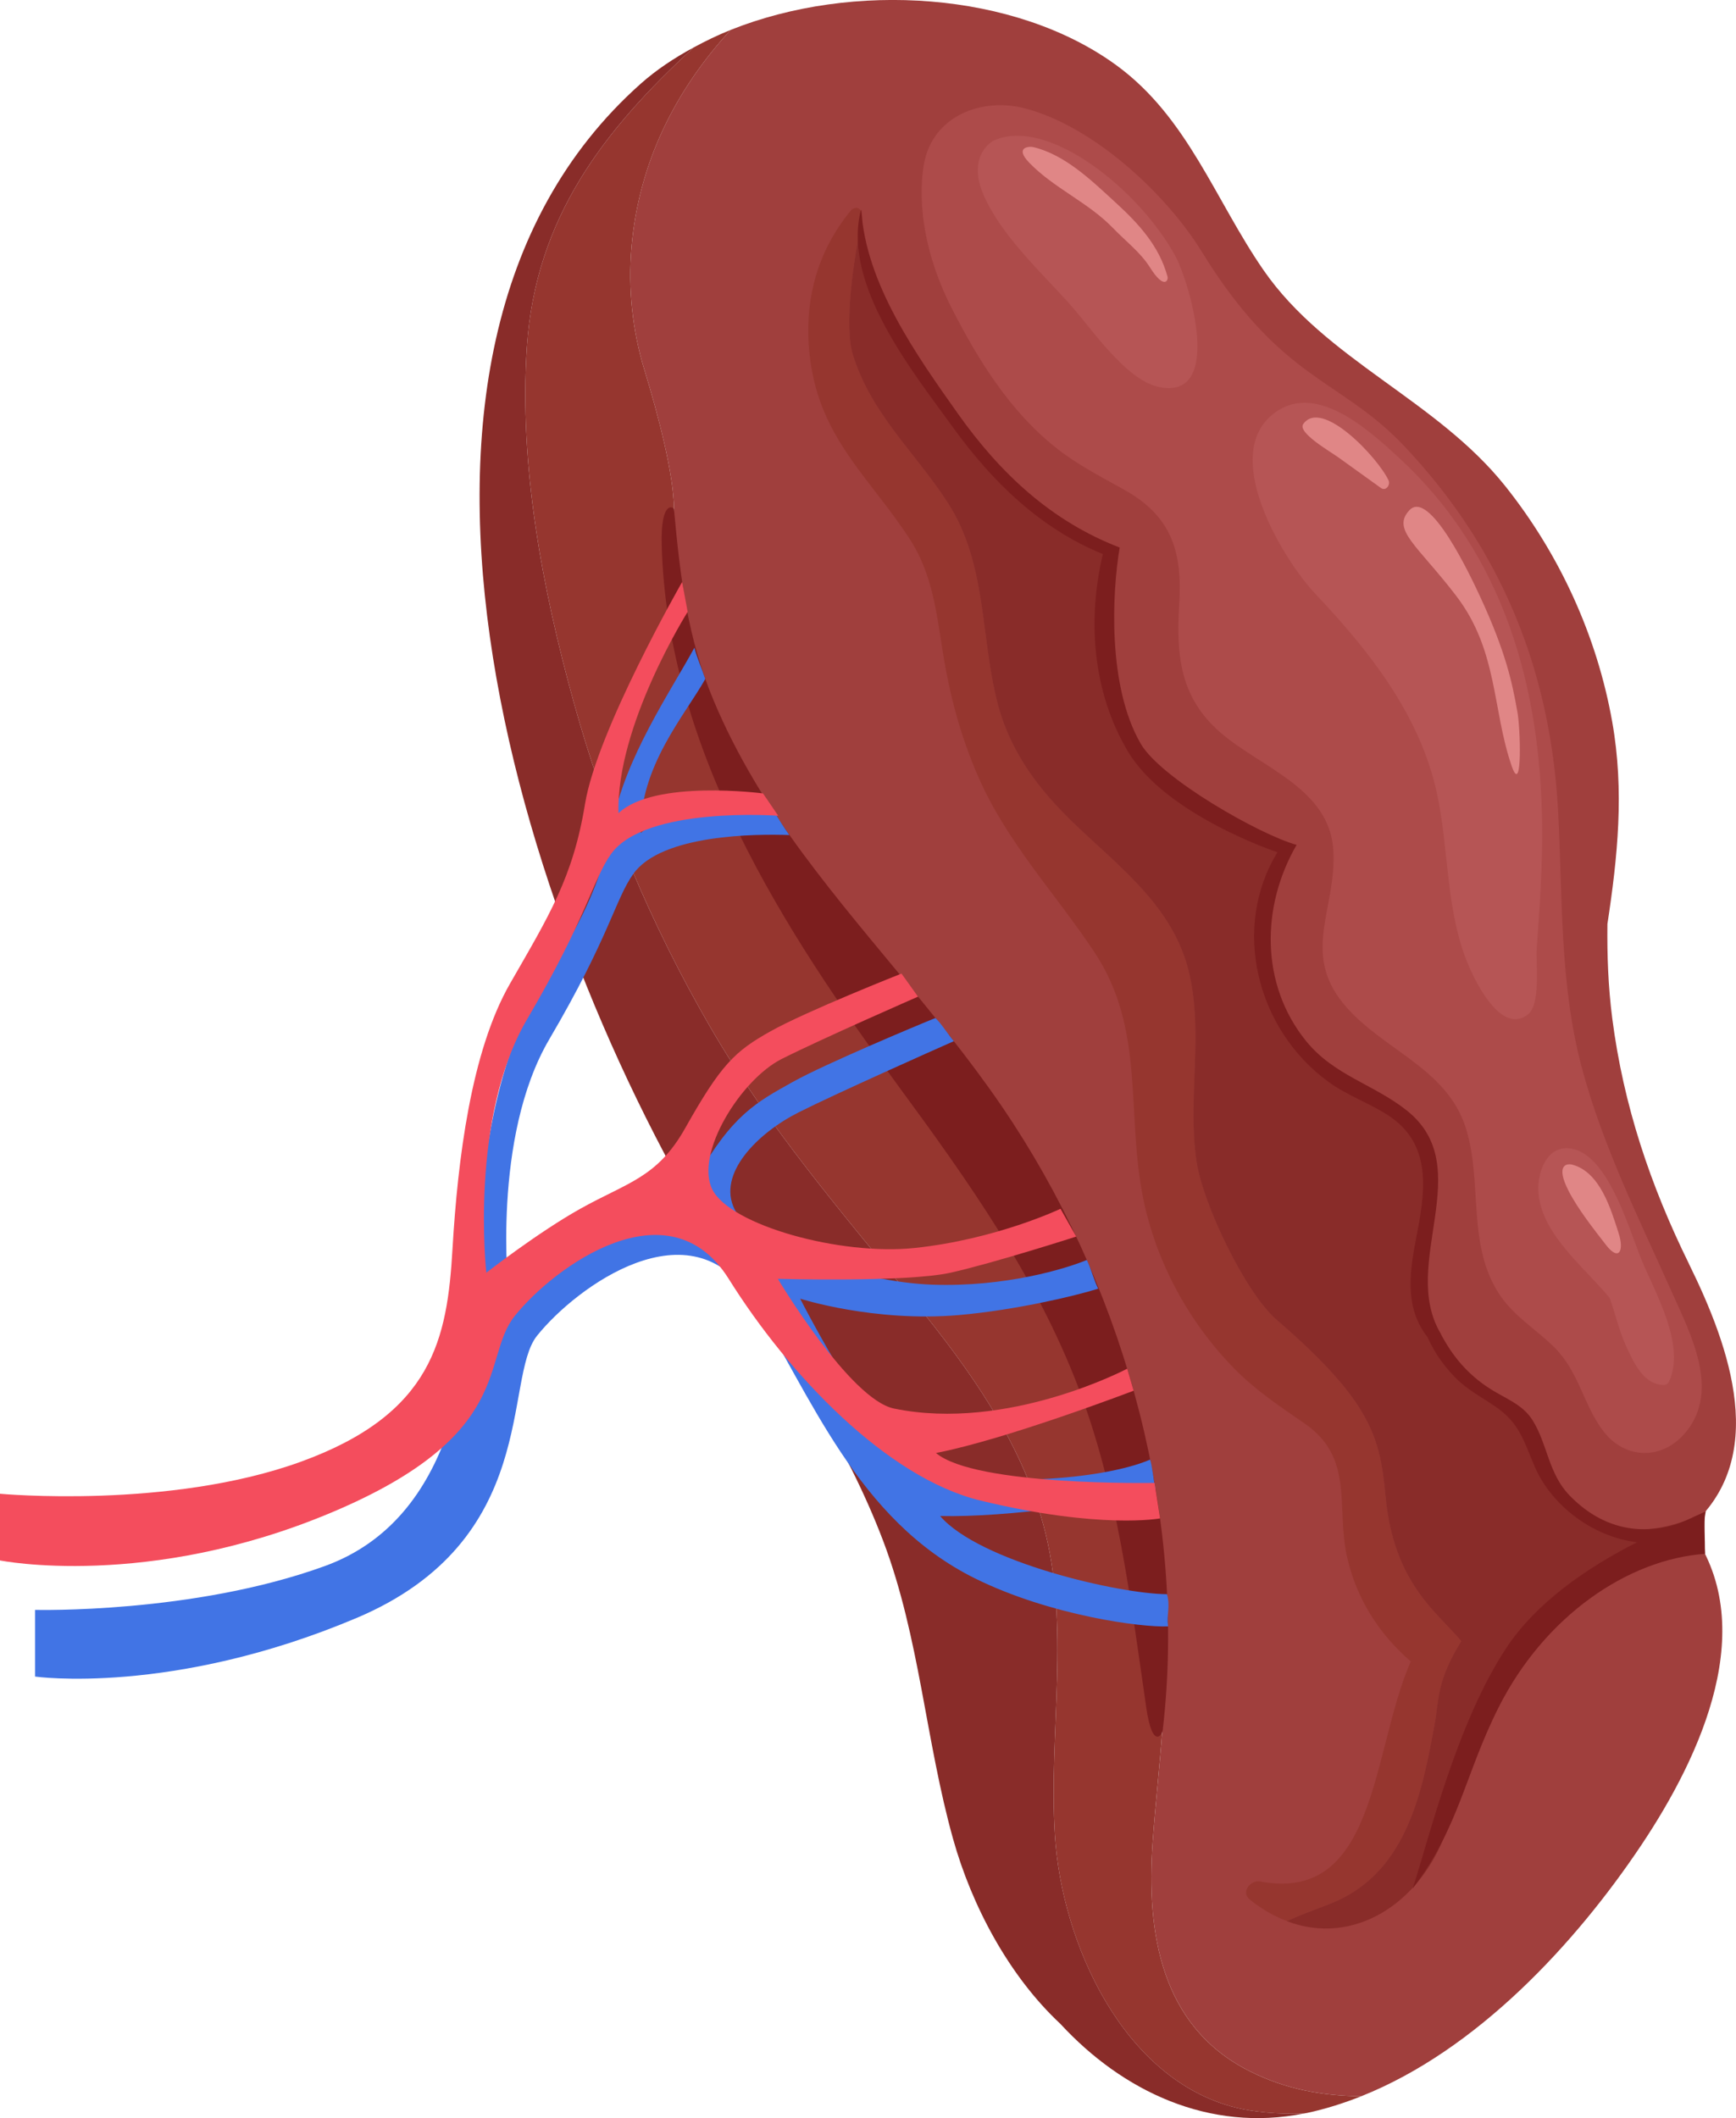
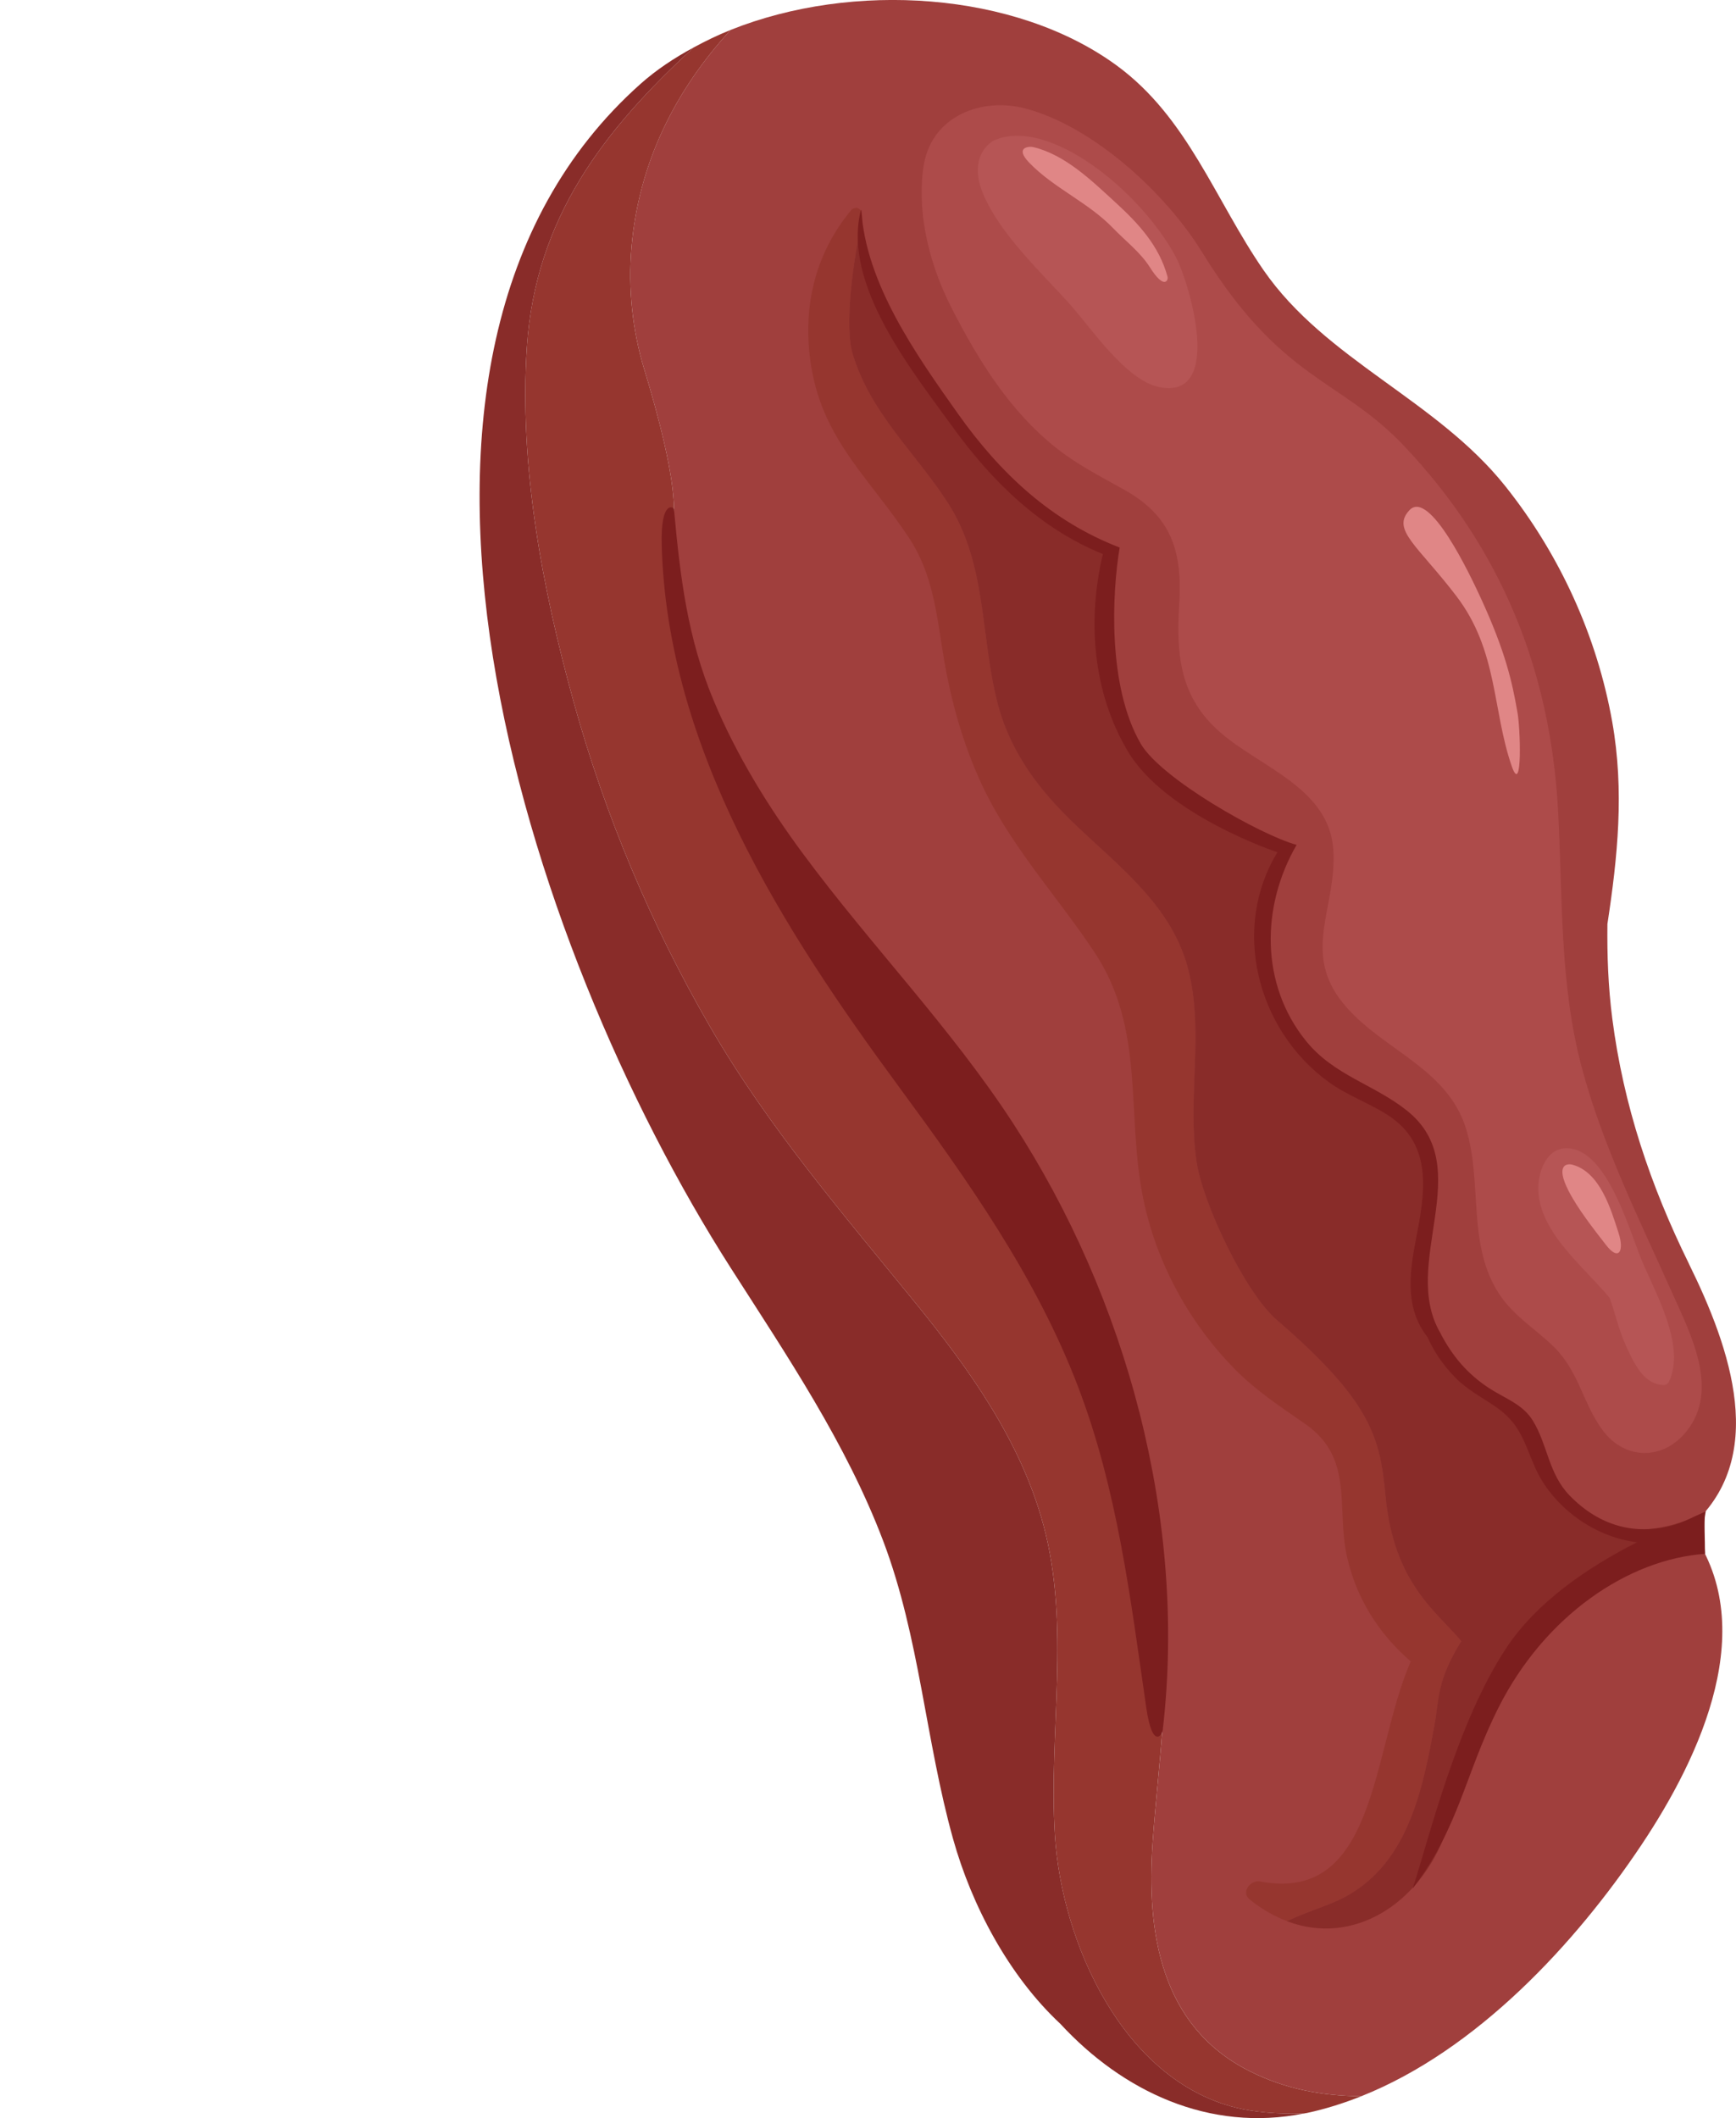
<svg xmlns="http://www.w3.org/2000/svg" id="_Слой_2" width="629" height="767.43" viewBox="0 0 629 767.43">
  <defs>
    <style>.cls-1{fill:#f44d5d;}.cls-1,.cls-2,.cls-3,.cls-4,.cls-5,.cls-6,.cls-7,.cls-8,.cls-9{stroke-width:0px;}.cls-2{fill:#96362f;}.cls-3{fill:#a03f3d;}.cls-4{fill:#b55454;opacity:.6;}.cls-5{fill:#ba5b5b;opacity:.7;}.cls-6{fill:#7c1e1e;}.cls-7{fill:#892c29;}.cls-8{fill:#e08686;}.cls-9{fill:#4174e5;}</style>
  </defs>
  <g id="_Слой_1-2">
    <path class="cls-3" d="M611.96,457.9c-14-28.44-23.73-57.39-27.79-88.89-1.49-11.58-1.89-22.93-1.76-34.22,3.69-24.22,6.19-48.2,1.74-73.27-5.51-31.08-19.07-60.71-38.74-85.38-24.98-31.33-65.05-45.63-87.61-78.28-17.53-25.37-27.43-55.32-53.24-74.17-36.83-26.91-95.72-30.49-139.83-12.85-20.2,22.01-33.31,48.3-35.92,78.72-1.28,14.93.3,30.15,4.68,44.47,4.88,15.97,10.64,37.69,10.72,50.5.19,31.25,6.34,58.58,11.98,73.08,11.27,29.03,34.28,62.58,53.05,87.21,36.79,48.28,74.07,93.41,92.68,152.27,8.94,28.27,16.11,57.75,19.17,87.28,2.92,28.1-1.47,55.16-3.45,83.1-2.3,32.52,2.82,66.57,34.95,82.85,13.56,6.87,27.03,9.02,40.6,9.19,41.89-16.67,77.66-55.35,101.51-91.02,21.69-32.44,43.66-80,17.25-114.87,29.35-24.94,14.98-65.28,0-95.71Z" />
    <path class="cls-2" d="M190.91,125.64c-2.88,42.81,5.53,87.44,16.9,128.56,11.4,41.19,28.06,80.86,49.49,117.84,21.1,36.42,47.98,67.55,74.4,100.04,19.57,24.07,38.16,50.1,46.35,80.45,9.98,36.97,1.8,75.03,4.18,112.59,2.46,38.84,24.65,88.41,65.66,98.53,6.32,1.56,14.81,2.41,24.67,2.08.38-.08.75-.12,1.12-.2,6.64-1.43,13.14-3.49,19.51-6.02-13.57-.17-27.05-2.32-40.6-9.19-32.13-16.27-37.25-50.32-34.95-82.85,1.98-27.94,6.36-55,3.45-83.1-3.06-29.53-10.23-59.01-19.17-87.28-18.61-58.86-55.89-103.99-92.68-152.27-18.78-24.64-41.78-58.18-53.05-87.21-5.63-14.5-11.78-41.83-11.98-73.08-.08-12.81-5.83-34.53-10.72-50.5-4.38-14.32-5.96-29.54-4.68-44.47,2.62-30.41,15.73-56.7,35.92-78.72-4.67,1.87-9.13,4.04-13.43,6.37-32.49,29.89-57.25,61.71-60.4,108.42Z" />
    <path class="cls-7" d="M264.76,459.38c20.34,31.8,41.87,63.57,55.3,99.08,13.18,34.86,15.29,72.19,25.28,107.86,6.71,23.97,20.08,49.44,38.88,66.97,22.51,24.37,53.83,39.38,88.34,32.43-9.86.32-18.35-.52-24.67-2.08-41-10.12-63.19-59.69-65.66-98.53-2.38-37.56,5.8-75.62-4.18-112.59-8.19-30.35-26.78-56.38-46.35-80.45-26.42-32.49-53.3-63.62-74.4-100.04-21.43-36.98-38.09-76.64-49.49-117.84-11.38-41.12-19.78-85.75-16.9-128.56,3.14-46.72,27.91-78.53,60.4-108.42-7,3.78-13.52,8.1-19.2,13.16-111.38,99.14-42.15,312.06,32.65,429.01Z" />
-     <path class="cls-6" d="M367.16,407.11c-22.59-34.75-51.65-64.57-76.23-97.82-12.75-17.25-23.99-35.56-32.31-55.37-9.56-22.75-12.18-45.03-14.42-69.38-.08-.91-4.88-3.59-4.45,12.89,1.97,74,44.16,139.52,85.75,196.05,25.06,34.08,49.78,68.91,65.01,108.68,14.46,37.76,19.08,77.12,24.83,116.64,2.32,15.92,6.17,9.4,6.02,7.42,8.64-75.52-13.03-155.76-54.21-219.12Z" />
+     <path class="cls-6" d="M367.16,407.11c-22.59-34.75-51.65-64.57-76.23-97.82-12.75-17.25-23.99-35.56-32.31-55.37-9.56-22.75-12.18-45.03-14.42-69.38-.08-.91-4.88-3.59-4.45,12.89,1.97,74,44.16,139.52,85.75,196.05,25.06,34.08,49.78,68.91,65.01,108.68,14.46,37.76,19.08,77.12,24.83,116.64,2.32,15.92,6.17,9.4,6.02,7.42,8.64-75.52-13.03-155.76-54.21-219.12" />
    <path class="cls-2" d="M519.84,624.59c1.61-8.86.72-15.65,9.65-29.97-8.94-10.74-24.46-20.89-27.45-52.51-1.97-20.93-4.77-34.01-39.38-63.85-11.54-9.95-26.79-42.11-29.08-57.27-3.44-22.71,2.59-46.18-2.76-68.69-5.58-23.47-24.47-37.57-41.03-53.35-13.37-12.74-23.83-26.43-28.43-44.59-6.17-24.33-3.77-50.2-17.87-72.11-11.87-18.45-27.69-32.01-34.44-53.71-3.22-10.36.07-34.35,3.39-48.92.07-6.2-3.61-3.98-3.9-3.63-13.04,15.57-17.63,34.51-14.95,54.54,3.79,28.4,21.24,42.18,35.97,64.66,8.36,12.76,9.82,27.32,12.19,41.94,2.48,15.29,6.46,30.04,12.68,44.25,10.53,24.07,27.89,42.15,42.2,63.74,18.5,27.93,11.28,58.5,17.64,89.37,4.74,22.97,16.48,44.54,32.86,61.29,7.81,7.98,16.57,13.75,25.65,20.03,17.96,12.43,11.32,30.05,15.22,47.95,3.32,15.24,11.69,28.34,23.16,38.19-14.26,32.56-12.2,87.76-54.6,79.73-3.4-.64-7.09,3.81-3.79,6.5,4.43,3.61,8.98,6.13,13.53,7.87,6.94-3.24,14.38-5.58,18.72-7.61,24.78-11.61,30.35-39.14,34.83-63.86Z" />
    <path class="cls-7" d="M523.87,663.95c8.02-22.08,12.46-43.24,27.58-62.08,15.97-19.9,41.81-45.37,66.33-38.89-.29-6.77-.77-9.95.28-15.48-17.56,10.28-50.33,11.95-59.73-18.21-2.77-8.9-2.25-13.45-10.69-19.07-13.64-9.07-25.72-14.19-31.14-31.25-5.32-16.75,2.93-30.7,3.74-47.07,1.25-25.08-17.64-28.86-34.63-41.13-26.39-19.06-33.6-56.72-18.6-84.89-36.28-.97-76.86-43.34-64.73-108-43.09-14.47-93.31-90.42-90.03-115.7.13-1.01.17-1.81.17-2.56-3.32,14.57-6.61,38.56-3.39,48.92,6.75,21.71,22.57,35.26,34.44,53.71,14.1,21.91,11.7,47.79,17.87,72.11,4.61,18.16,15.07,31.86,28.43,44.59,16.56,15.78,35.45,29.88,41.03,53.35,5.36,22.51-.68,45.98,2.76,68.69,2.3,15.16,17.54,47.32,29.08,57.27,34.61,29.84,37.41,42.92,39.38,63.85,2.98,31.63,18.51,41.77,27.45,52.51-8.94,14.32-8.05,21.11-9.65,29.97-4.48,24.72-10.05,52.25-34.83,63.86-4.34,2.04-11.79,4.38-18.72,7.61,23.99,9.17,48.17-6.2,57.58-32.11Z" />
    <path class="cls-6" d="M617.69,547.84c-3.81,1.47-7.52,3.71-11.68,4.83-13.26,3.57-26.37.46-37.32-10.85-7.72-7.99-7.93-18.49-13.38-27.22-3.6-5.77-9.78-7.84-15.25-11.32-8.46-5.38-13.91-12.16-18.04-20.02-.03-.06-.03-.12-.06-.18-14.99-25.13,13.64-60.14-12.21-80.71-11.99-9.55-26.37-12.68-36.5-25.16-16.67-20.53-16.33-48.9-3.45-71.1-13.13-3.58-49.13-23.99-56.47-36.63-12.16-20.93-10.37-54.97-7.64-71.1-24.83-9.55-43.33-26.95-58.56-48.43-15.11-21.31-33.43-47.15-35.04-73.79,0-.09-.14-.12-.17-.02-6.82,26.94,18.61,58.26,33.36,78.69,14.19,19.66,31.75,36.77,54.33,45.91-5.7,23.91-3.71,50.05,9.04,71.48,13.75,23.1,54.03,36.54,54.22,36.55-16.68,27.11-7.82,64.16,18.59,83.29,6.66,4.83,14.43,7.49,21.31,11.9,16.94,10.86,13.36,29.02,10.18,45.51-2.41,12.49-3.77,24.78,4.3,35.01,2.32,5.29,5.7,10.15,9.81,14.4,4.46,4.61,9.5,7.14,14.7,10.69,8.99,6.14,10.42,12.81,14.3,21.8,6.21,14.36,21.4,25.57,37.1,27.4-18.55,9.45-36.47,21.88-47.33,38.23-17.91,26.96-28.14,69.31-33.96,87.21,16.85-22.12,18.87-41.3,31.1-65.57,16.76-33.27,46.99-53.71,74.79-55.66,0-5.43-.3-10.8-.09-15.14Z" />
    <path class="cls-4" d="M605.94,468.57c-11.99-26.81-25.22-53.3-32.82-81.79-8.18-30.68-6.86-62.04-8.61-93.43-2.83-50.83-20.73-94.79-55.85-131.86-23.23-24.51-44.37-23.36-73.23-70.3-12.82-20.84-38.99-45.25-63.8-51.86-15.8-4.21-33.6,2.58-36.81,19.88-1.16,6.25-3.32,26.41,10.18,52.78,9.68,18.91,21.08,37.15,37.74,50.34,7.7,6.1,16.05,10.32,24.54,15.07,17.35,9.71,21.17,22.49,19.98,41.7-1.14,18.46.35,33.6,14.87,46.25,14.48,12.62,39.42,20.17,40.96,42.39,1.45,20.89-11.63,36.98,3.5,55.68,13.57,16.77,37.55,23.11,44.53,45.3,6.26,19.87.12,42.76,12.56,60.83,5.21,7.57,13.12,12.27,19.53,18.63,8.96,8.9,10.37,20.59,17.63,30.21,7.99,10.6,21.75,10.79,30.23.2,12.05-15.05,1.55-35.1-5.13-50.02Z" />
    <path class="cls-5" d="M426.01,93.06c-12.87-24.06-46.6-51.3-66.26-42-5.09,3.43-7.44,10.07-3.46,19.36,6.36,14.87,21.03,28.25,31.59,40.08,7.67,8.6,20.11,27.31,32.17,29.75,23.63,4.79,10.8-38.14,5.96-47.19Z" />
-     <path class="cls-5" d="M556.79,343.89c1.08-15.17,2.16-30.31,1.96-45.54-.66-49.93-14-97.44-51.48-132.13-11.49-10.64-31.19-28.68-46.44-15.84-18.76,15.79,5.22,53.64,15.45,64.44,19.7,20.82,38.13,43.98,44.36,72.6,4.54,20.89,3.06,43.55,11.91,63.42,2.55,5.72,11.74,24.3,21.18,16.6,4.54-3.7,2.73-18.85,3.07-23.55Z" />
    <path class="cls-5" d="M594.98,456.95c-4.4-10.46-11.62-36.97-24.5-40.53-9.32-2.58-13.44,7.45-13.09,15.04.7,15.22,16,27.03,25.81,38.75,2.06,5.55,3.28,11.52,5.7,16.84,2.79,6.13,6.35,14.58,13.84,14.76.73.02,1.61-.43,1.93-1.11,6.18-13.03-4.65-31.76-9.69-43.74Z" />
    <path class="cls-8" d="M404.29,73.46c-8.58-7.86-18.16-17.28-29.77-20.14-1.66-.41-7.04-.02-1.61,5.62,8.88,9.22,21.37,14.38,30.3,23.63,4.62,4.79,10.02,8.85,13.49,14.37,5.07,8.06,6.69,4.7,6.32,3.31-2.99-11.12-10.43-19.18-18.74-26.8Z" />
-     <path class="cls-8" d="M503.11,174.04c-3.77-8.1-24.16-29.92-30.91-20.4-2.18,3.07,9.71,9.92,12.53,11.94,5.21,3.74,10.4,7.5,15.62,11.22,1.81,1.29,3.52-1.13,2.76-2.76Z" />
    <path class="cls-8" d="M549.73,257.61c-1.8-10.2-4.13-21.32-13.38-41.32-3.77-8.14-18.42-39.13-25.66-31.45-6.69,7.09,3,12.79,17.01,31.15,15.06,19.74,12.96,40.99,19.99,61.46,4.03,11.73,3.21-14.31,2.04-19.85Z" />
    <path class="cls-8" d="M569.83,422.01c-2.15-.6-6.32-.03-1.52,9.41,3.33,6.52,9.15,13.93,13.63,19.7,4.64,5.97,6.62,2.13,4.52-4.37-2.79-8.64-6.66-21.97-16.64-24.74Z" />
-     <path class="cls-9" d="M422.87,577.6c-17.35-.08-67.93-11.71-82.25-28.33,24.17.6,65.1-5.13,78.04-9.92-.66-2.52-1.13-8.07-1.95-10.53-12.81,5.72-48.35,10.75-80.86,4.03-16.02-3.31-45.93-62.32-45.93-62.32,0,0,26.83,8.61,57.56,5.93,19.73-1.72,41.34-6.7,50.42-9.55-1.61-3.29-2.53-7.09-4.1-10.4-7.88,3.25-29.62,9.84-55.88,8.95-27.19-.93-65.22-14.35-71.73-27.27s8.35-27.69,23.1-35.13c13.11-6.61,50.07-23.09,56.31-25.83-2.22-2.64-4.46-6.28-6.67-8.39-6.25,2.5-40.18,16.72-51.73,23.18-13.02,7.29-21.94,11.86-34.91,34.91-10.14,18.03-16.99,8.69-33.99,18.22-15.46,8.66-34.01,23.15-34.01,23.15,0,0-6.25-56.06,14.77-91.82,21.76-37.03,23.89-50.79,30.43-59.9,10.33-14.39,44.74-14.45,56.52-14.03-1.92-2.7-3.71-5.49-5.44-8.31-10.3-.93-37.93-2.37-48.4,7.58-.68-24,16.17-42.89,23.37-55.82-1-3.12-3.21-8.17-3.93-11.35-8.71,16.01-25.18,39.86-29.76,64.22-4.99,26.53-14.98,40.27-29.03,64.76-14.04,24.48-18.92,63.55-20.82,96.1-1.9,32.55-6.54,90.3-54.28,107.66-47.74,17.36-105.02,15.89-105.02,15.89v24.16s49.44,7.04,116.36-21.17c66.92-28.21,53.1-86.81,65.51-102.3,14.32-17.87,55.82-48.12,77.53-13.39,21.7,34.72,38.27,80.12,81.33,101.37,27.18,13.41,60.34,17.77,69.79,17.3-.54-4.57.86-7.25-.38-11.65Z" />
-     <path class="cls-1" d="M247.18,210.82s-30.88,53.86-35.22,80.5c-4.34,26.65-13.15,40.61-27.19,65.1-14.04,24.48-18.92,63.55-20.82,96.1-1.9,32.55-7.11,59.69-54.85,77.05-47.74,17.36-109.1,11.64-109.1,11.64v24.16s53.36,10.77,120.28-17.44c66.92-28.21,53.82-55.67,66.24-71.16,14.32-17.87,55.82-48.12,77.53-13.39,21.7,34.72,57.29,72.07,91.22,80.3,43.39,10.52,65.06,6.46,65.06,6.46l-2-12.87s-64.88,1.26-79.2-10.83c25.51-4.92,71.62-22.57,71.62-22.57l-2.33-7.97s-43.33,22.93-84.51,14.43c-16.02-3.31-42.07-46.99-42.07-46.99,0,0,46.8,1.32,62.66-2.24,15.86-3.56,45.44-13.07,45.44-13.07l-5.69-10.07s-23.19,11.06-52.76,14.19c-27.06,2.87-66.86-8.23-73.37-21.15-6.51-12.92,10.31-39.86,25.06-47.3,14.75-7.44,49.45-22.6,49.45-22.6l-6-8.36s-34.39,13.6-47.41,20.89c-13.02,7.29-17.99,12.07-30.96,35.12-10.14,18.03-21.03,19.69-38.04,29.22-15.46,8.66-34.01,23.15-34.01,23.15,0,0-6.25-56.06,14.77-91.82,21.76-37.03,23.89-50.79,30.43-59.9,12.53-17.45,60.57-13.83,60.57-13.83l-5.52-8.1s-39.38-5.18-52.36,7.16c-.9-31.78,25.06-72.95,25.06-72.95l-2-10.84Z" />
  </g>
</svg>